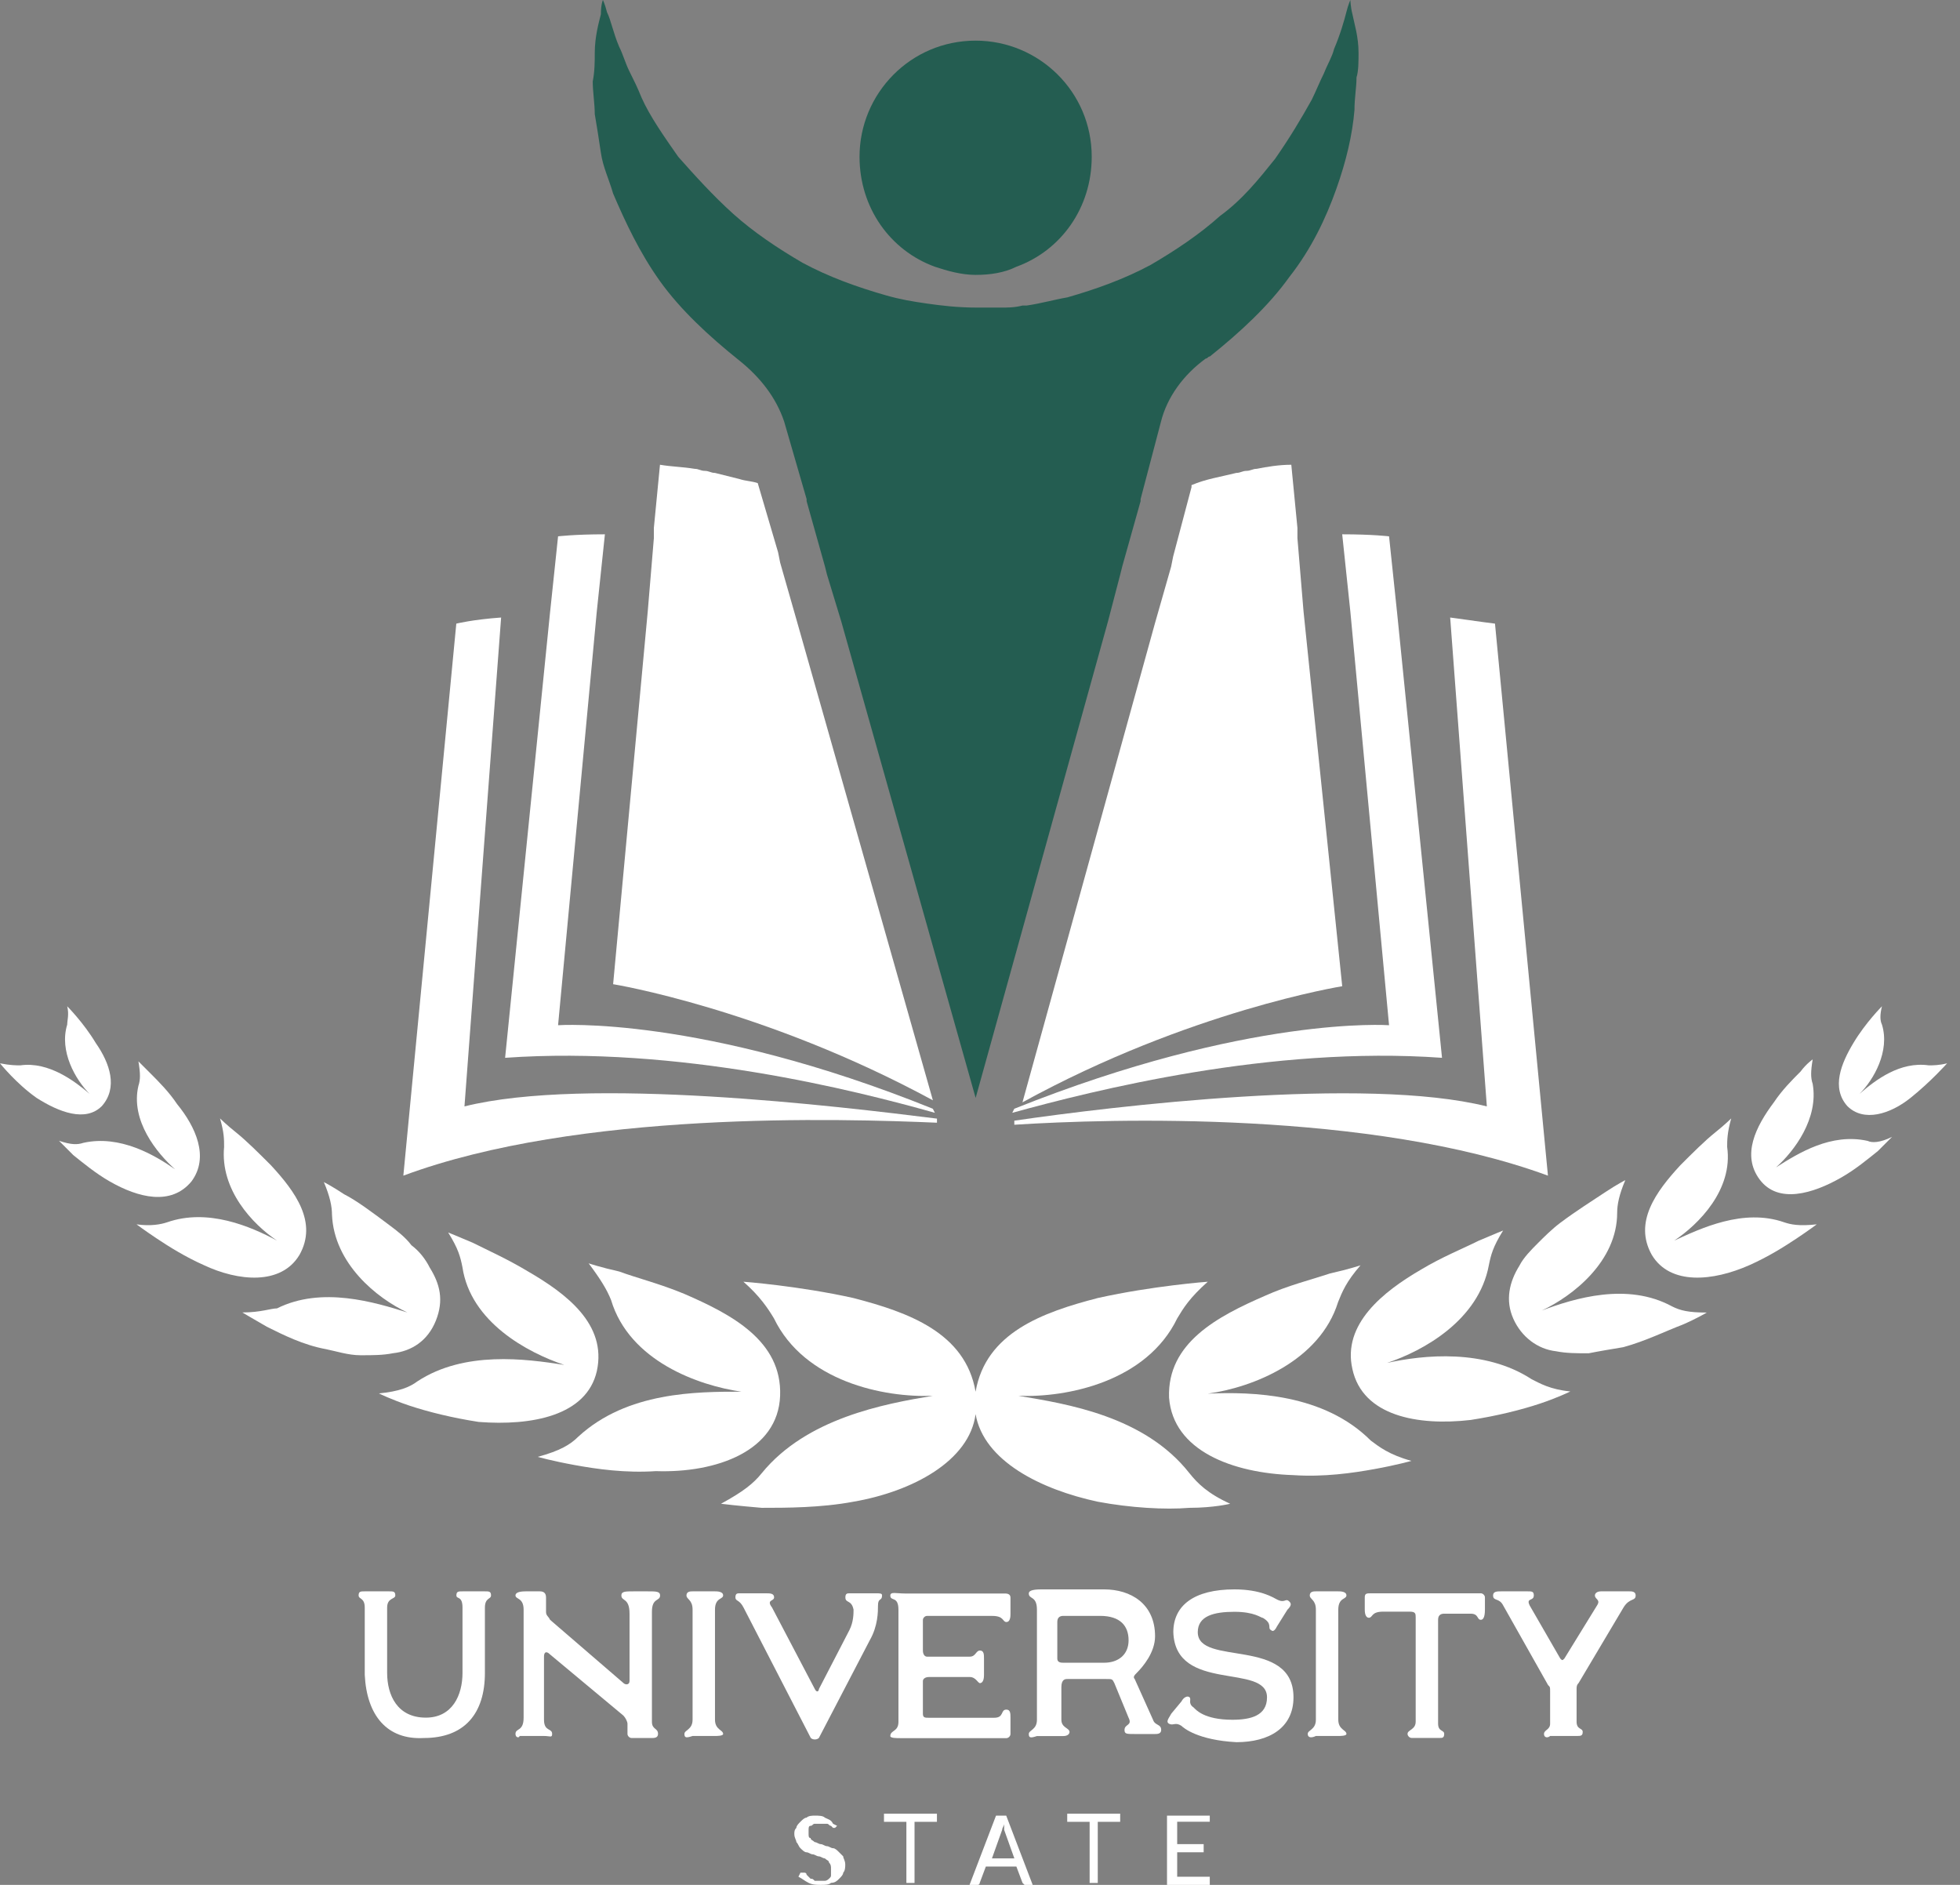
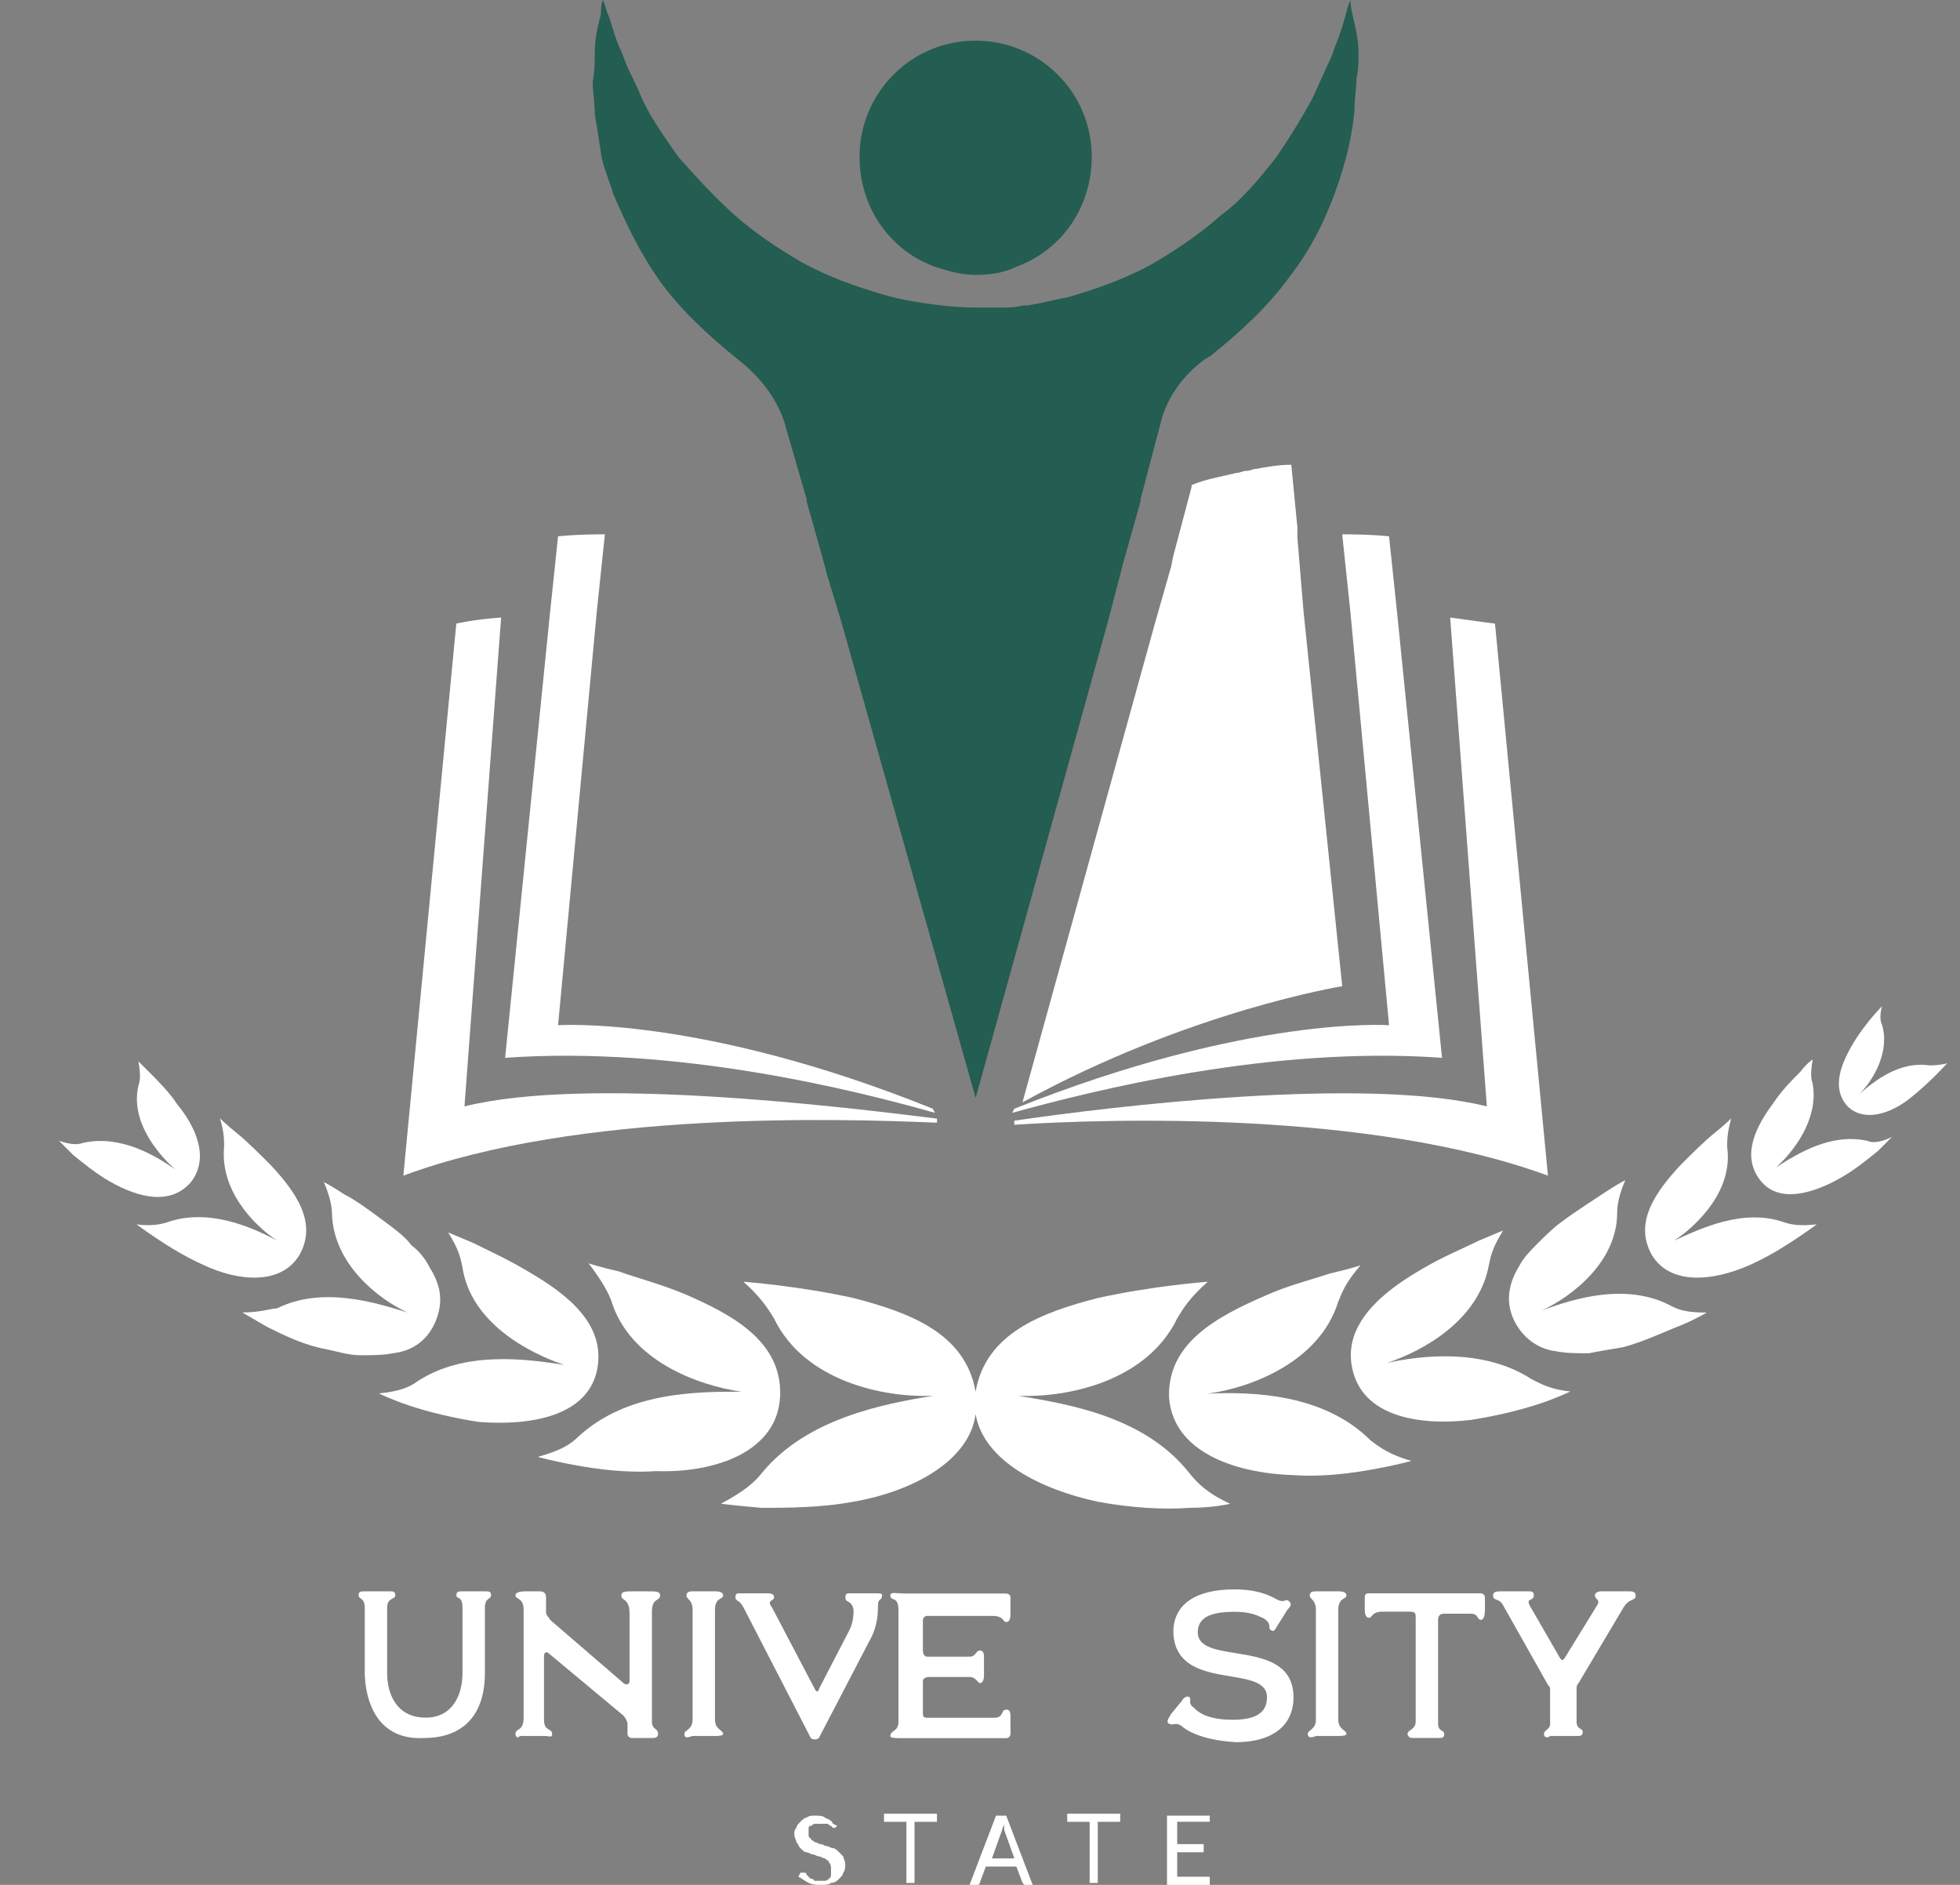
<svg xmlns="http://www.w3.org/2000/svg" width="104" height="100" viewBox="0 0 104 100" fill="none">
  <rect x="0" y="0" width="104" height="100" fill="#808080" stroke="none" />
  <path d="M49.607 14.152C50.255 14.368 51.012 14.584 51.768 14.584C52.525 14.584 53.281 14.476 53.93 14.152C56.307 13.288 57.928 11.018 57.928 8.316C57.928 4.858 55.119 2.156 51.768 2.156C48.31 2.156 45.608 4.966 45.608 8.316C45.608 11.018 47.23 13.288 49.607 14.152Z" fill="#245D51" />
  <path d="M72.086 2.81C72.086 1.945 71.87 1.297 71.762 0.756C71.654 0.324 71.654 0 71.654 0C71.654 0 71.546 0.216 71.438 0.648C71.329 1.081 71.113 1.837 70.789 2.594C70.681 3.026 70.465 3.35 70.249 3.891C70.032 4.323 69.816 4.863 69.6 5.295C69.06 6.268 68.412 7.349 67.655 8.43C66.79 9.51 65.926 10.591 64.737 11.456C63.656 12.428 62.359 13.293 61.063 14.049C59.658 14.806 58.145 15.346 56.632 15.778C55.983 15.886 55.227 16.103 54.47 16.211C54.362 16.211 54.254 16.211 54.254 16.211C53.822 16.319 53.498 16.319 53.065 16.319H52.417H52.093H51.985H51.877C50.796 16.319 49.931 16.211 49.175 16.103C48.418 15.995 47.77 15.886 47.013 15.67C45.5 15.238 43.987 14.698 42.583 13.941C41.286 13.185 39.989 12.32 38.908 11.348C37.827 10.375 36.855 9.294 35.99 8.321C35.234 7.241 34.477 6.16 34.045 5.187C33.829 4.647 33.613 4.215 33.396 3.782C33.18 3.35 33.072 2.918 32.856 2.486C32.532 1.729 32.424 1.081 32.208 0.648C32.1 0.216 31.991 0 31.991 0C31.991 0 31.884 0.216 31.884 0.756C31.775 1.189 31.559 1.945 31.559 2.81C31.559 3.242 31.559 3.782 31.451 4.323C31.451 4.863 31.559 5.512 31.559 6.052C31.667 6.7 31.775 7.349 31.884 8.105C31.991 8.862 32.316 9.51 32.532 10.267C33.18 11.78 33.937 13.401 35.017 14.914C36.098 16.427 37.611 17.832 39.232 19.129C40.313 19.993 41.178 21.074 41.61 22.371L42.799 26.477V26.585L43.771 30.044L43.879 30.476L44.636 32.962L51.769 58.25L58.793 32.962L59.442 30.476L59.55 30.044L60.522 26.585V26.477L61.603 22.371C61.927 21.074 62.792 19.885 63.981 19.02C64.089 19.02 64.089 18.912 64.197 18.912C65.818 17.616 67.331 16.211 68.412 14.698C69.6 13.185 70.357 11.564 70.897 10.051C71.438 8.538 71.762 7.133 71.87 5.836C71.87 5.187 71.978 4.647 71.978 4.107C72.086 3.782 72.086 3.242 72.086 2.81Z" fill="#245D51" />
  <path d="M49.717 59.564V59.347C44.529 58.699 31.129 57.078 24.645 58.699L26.59 32.762C25.077 32.87 24.212 33.086 24.212 33.086L21.402 62.373C30.697 58.915 44.638 59.347 49.717 59.564Z" fill="white" />
  <path d="M49.605 59.039L49.497 58.823C37.177 53.851 29.612 54.392 29.612 54.392L31.665 32.453L32.097 28.347C30.476 28.347 29.612 28.455 29.612 28.455L29.179 32.562L26.802 56.121C35.988 55.472 45.39 57.85 49.605 59.039Z" fill="white" />
-   <path d="M42.26 32.871L41.395 29.845L41.287 29.304L40.206 25.63C39.882 25.522 39.558 25.522 39.234 25.414C38.801 25.306 38.369 25.198 37.937 25.09C37.721 25.09 37.612 24.981 37.396 24.981C37.18 24.981 37.072 24.873 36.856 24.873C36.208 24.765 35.667 24.765 35.019 24.657L34.695 28.007V28.548L34.37 32.438L32.533 52.215C32.533 52.215 40.531 53.512 49.5 58.375L42.26 32.871Z" fill="white" />
  <path d="M82.136 62.373L79.326 33.086C79.326 33.086 78.462 32.978 76.948 32.762L78.894 58.699C72.409 57.078 59.009 58.699 53.821 59.456V59.672C58.901 59.347 72.734 58.915 82.136 62.373Z" fill="white" />
  <path d="M76.515 56.121L74.137 32.562L73.705 28.455C73.705 28.455 72.841 28.347 71.219 28.347L71.652 32.453L73.705 54.392C73.705 54.392 66.248 53.851 53.82 58.823L53.712 59.039C58.035 57.85 67.437 55.472 76.515 56.121Z" fill="white" />
  <path d="M69.167 32.438L68.843 28.548V28.007L68.518 24.657C67.87 24.657 67.222 24.765 66.681 24.873C66.465 24.873 66.357 24.981 66.141 24.981C65.925 24.981 65.817 25.09 65.6 25.09C64.736 25.306 63.979 25.414 63.223 25.738V25.846L62.25 29.52L62.142 30.061L61.278 33.087L54.253 58.483C63.115 53.62 71.22 52.323 71.22 52.323L69.167 32.438Z" fill="white" />
  <path d="M41.394 74.05C41.502 71.132 38.8 69.727 36.314 68.647C35.017 68.106 33.721 67.782 32.856 67.458C31.883 67.242 31.235 67.025 31.235 67.025C31.883 67.89 32.208 68.43 32.424 68.971C33.396 72.213 37.071 73.51 39.34 73.834C36.963 73.834 33.288 73.834 30.695 76.211C30.262 76.644 29.722 76.968 28.533 77.292C28.533 77.292 29.29 77.508 30.479 77.724C31.667 77.941 33.18 78.157 34.801 78.049C38.044 78.157 41.286 76.968 41.394 74.05Z" fill="white" />
  <path d="M31.67 72.737C32.21 70.252 30.049 68.631 27.996 67.442C26.915 66.794 25.942 66.361 25.078 65.929C24.321 65.605 23.781 65.389 23.781 65.389C24.321 66.253 24.429 66.686 24.537 67.226C24.97 70.144 27.996 71.765 29.941 72.413C27.888 72.089 24.645 71.657 22.16 73.278C21.727 73.602 21.187 73.818 20.106 73.926C20.106 73.926 20.755 74.251 21.727 74.575C22.7 74.899 23.997 75.223 25.402 75.439C28.212 75.655 31.13 75.115 31.67 72.737Z" fill="white" />
  <path d="M23.128 70.064C23.56 68.983 23.344 68.118 22.804 67.254C22.588 66.822 22.264 66.389 21.831 66.065C21.507 65.633 21.075 65.308 20.642 64.984C19.778 64.336 18.913 63.688 18.265 63.363C17.616 62.931 17.184 62.715 17.184 62.715C17.508 63.471 17.616 64.012 17.616 64.444C17.724 67.038 19.994 68.875 21.615 69.631C19.886 69.091 17.076 68.227 14.698 69.415C14.374 69.415 13.834 69.631 12.861 69.631C12.861 69.631 13.402 69.956 14.158 70.388C15.023 70.82 16.104 71.361 17.292 71.577C17.833 71.685 18.481 71.901 19.129 71.901C19.778 71.901 20.318 71.901 20.859 71.793C21.831 71.685 22.696 71.144 23.128 70.064Z" fill="white" />
  <path d="M15.89 66.577C16.863 64.848 15.674 63.227 14.377 61.822C13.728 61.173 13.08 60.525 12.54 60.092C11.999 59.66 11.675 59.336 11.675 59.336C11.891 60.092 11.891 60.417 11.891 60.849C11.675 63.118 13.404 64.956 14.701 65.82C13.296 65.064 11.027 64.091 8.865 64.848C8.541 64.956 8.001 65.064 7.244 64.956C7.244 64.956 7.676 65.28 8.325 65.712C8.973 66.144 9.838 66.685 10.81 67.117C12.648 67.982 14.917 68.198 15.89 66.577Z" fill="white" />
  <path d="M10.155 62.685C11.127 61.388 10.371 59.767 9.398 58.578C8.966 57.93 8.425 57.389 7.993 56.957C7.561 56.525 7.345 56.309 7.345 56.309C7.453 56.957 7.453 57.281 7.345 57.605C6.912 59.443 8.317 61.172 9.29 62.036C8.209 61.28 6.372 60.199 4.427 60.631C4.103 60.739 3.778 60.739 3.13 60.523C3.13 60.523 3.454 60.848 3.886 61.28C4.427 61.712 5.075 62.252 5.832 62.685C7.345 63.549 9.074 63.982 10.155 62.685Z" fill="white" />
-   <path d="M5.404 58.682C6.268 57.71 5.836 56.413 5.079 55.332C4.431 54.251 3.566 53.387 3.566 53.387C3.674 53.819 3.566 54.143 3.566 54.359C3.134 55.764 3.999 57.277 4.755 58.034C3.999 57.385 2.594 56.305 1.081 56.521C0.865 56.521 0.54 56.521 0 56.413C0 56.413 0.865 57.493 1.945 58.25C3.134 59.006 4.539 59.547 5.404 58.682Z" fill="white" />
  <path d="M63.113 78.159C60.736 75.133 56.629 74.484 54.035 74.052C56.629 74.16 60.844 73.296 62.465 69.945C62.789 69.405 63.113 68.865 64.086 68C64.086 68 61.168 68.216 58.25 68.865C55.332 69.621 52.306 70.702 51.766 73.836C51.225 70.702 48.199 69.621 45.282 68.865C42.364 68.216 39.446 68 39.446 68C40.31 68.757 40.742 69.405 41.067 69.945C42.688 73.296 46.903 74.16 49.496 74.052C46.903 74.484 42.796 75.241 40.418 78.159C39.986 78.699 39.446 79.132 38.257 79.78C38.257 79.78 39.121 79.888 40.418 79.996C41.715 79.996 43.552 79.996 45.282 79.672C48.416 79.132 51.441 77.51 51.766 75.025C52.198 77.51 55.224 79.023 58.25 79.672C59.979 79.996 61.816 80.104 63.113 79.996C64.41 79.996 65.275 79.78 65.275 79.78C64.086 79.24 63.545 78.699 63.113 78.159Z" fill="white" />
  <path d="M64.086 73.938C66.463 73.614 70.03 72.209 71.002 69.075C71.219 68.535 71.435 67.995 72.191 67.13C72.191 67.13 71.543 67.346 70.57 67.562C69.597 67.886 68.301 68.211 67.112 68.751C64.626 69.832 61.924 71.237 62.032 74.154C62.249 76.964 65.383 78.153 68.625 78.261C70.246 78.369 71.759 78.153 72.948 77.937C74.136 77.721 74.893 77.505 74.893 77.505C73.704 77.18 73.164 76.748 72.731 76.424C70.246 73.938 66.463 73.83 64.086 73.938Z" fill="white" />
  <path d="M73.597 72.309C75.542 71.66 78.46 70.039 79.001 67.121C79.109 66.581 79.217 66.149 79.757 65.284C79.757 65.284 79.217 65.5 78.46 65.825C77.596 66.257 76.515 66.689 75.434 67.338C73.381 68.526 71.219 70.255 71.76 72.633C72.3 75.119 75.218 75.659 78.028 75.335C79.433 75.119 80.73 74.794 81.702 74.47C82.675 74.146 83.323 73.822 83.323 73.822C82.243 73.714 81.702 73.389 81.27 73.173C78.784 71.552 75.542 71.876 73.597 72.309Z" fill="white" />
  <path d="M81.81 69.528C83.431 68.771 85.809 66.934 85.809 64.341C85.809 63.908 85.917 63.368 86.241 62.611C86.241 62.611 85.809 62.828 85.16 63.26C84.512 63.692 83.647 64.232 82.783 64.881C82.351 65.205 81.918 65.637 81.594 65.962C81.27 66.286 80.838 66.718 80.622 67.15C80.081 68.015 79.865 68.987 80.297 69.96C80.73 70.933 81.594 71.581 82.567 71.689C83.107 71.797 83.647 71.797 84.296 71.797C84.836 71.689 85.485 71.581 86.133 71.473C87.322 71.149 88.403 70.609 89.267 70.284C90.024 69.96 90.564 69.636 90.564 69.636C89.591 69.636 89.159 69.528 88.727 69.312C86.349 68.015 83.54 68.879 81.81 69.528Z" fill="white" />
  <path d="M94.671 64.848C92.51 64.091 90.24 65.172 88.835 65.82C90.132 64.956 91.969 63.118 91.645 60.849C91.645 60.525 91.645 60.092 91.861 59.336C91.861 59.336 91.537 59.66 90.997 60.092C90.456 60.525 89.808 61.173 89.159 61.822C87.863 63.227 86.674 64.848 87.647 66.577C88.619 68.198 90.889 67.982 92.834 67.117C93.807 66.685 94.671 66.144 95.32 65.712C95.968 65.28 96.4 64.956 96.4 64.956C95.428 65.064 94.995 64.956 94.671 64.848Z" fill="white" />
  <path d="M99.101 60.529C97.156 60.097 95.427 61.177 94.238 61.934C95.21 61.069 96.507 59.34 96.183 57.503C96.075 57.179 96.075 56.855 96.183 56.206C96.183 56.206 95.859 56.422 95.535 56.855C95.102 57.287 94.562 57.827 94.13 58.475C93.157 59.772 92.401 61.285 93.373 62.582C94.346 63.879 96.183 63.339 97.696 62.474C98.453 62.042 99.101 61.502 99.641 61.069C100.074 60.637 100.398 60.313 100.398 60.313C99.749 60.637 99.317 60.637 99.101 60.529Z" fill="white" />
  <path d="M102.344 56.521C100.831 56.305 99.535 57.277 98.67 58.034C99.427 57.277 100.291 55.764 99.859 54.359C99.751 54.143 99.751 53.819 99.859 53.387C99.859 53.387 98.994 54.251 98.346 55.332C97.697 56.413 97.157 57.71 98.022 58.682C98.886 59.547 100.291 59.114 101.372 58.25C102.453 57.385 103.317 56.413 103.317 56.413C102.885 56.521 102.561 56.521 102.344 56.521Z" fill="white" />
  <path d="M19.354 88.857V85.291C19.354 84.751 19.029 84.859 19.029 84.643C19.029 84.427 19.137 84.427 19.354 84.427H20.65C20.866 84.427 20.975 84.427 20.975 84.643C20.975 84.859 20.542 84.751 20.542 85.291V88.749C20.542 89.938 21.083 91.127 22.596 91.127C24.001 91.127 24.541 89.938 24.541 88.749V85.291C24.541 84.643 24.217 84.859 24.217 84.643C24.217 84.427 24.325 84.427 24.541 84.427H25.73C25.946 84.427 26.054 84.427 26.054 84.643C26.054 84.859 25.73 84.751 25.73 85.291V88.749C25.73 90.911 24.649 92.208 22.488 92.208C20.542 92.316 19.462 91.019 19.354 88.857Z" fill="white" />
  <path d="M27.352 91.992C27.352 91.667 27.784 91.883 27.784 91.127V85.399C27.784 84.751 27.352 84.859 27.352 84.643C27.352 84.535 27.46 84.427 27.892 84.427H28.648C28.865 84.427 28.973 84.535 28.973 84.751V85.507C28.973 85.723 29.081 85.723 29.189 85.939L33.079 89.29C33.187 89.398 33.404 89.398 33.404 89.182V85.615C33.404 84.751 32.971 84.967 32.971 84.643C32.971 84.427 33.187 84.427 33.62 84.427H34.376C34.809 84.427 35.025 84.427 35.025 84.643C35.025 84.967 34.592 84.751 34.592 85.507V91.343C34.592 91.775 34.916 91.667 34.916 91.992C34.916 92.208 34.7 92.208 34.592 92.208H33.512C33.404 92.208 33.295 92.1 33.295 91.992V91.451C33.295 91.343 33.187 91.127 33.079 91.019L29.189 87.777C28.973 87.561 28.865 87.669 28.865 87.885V91.235C28.865 91.883 29.297 91.667 29.297 91.992C29.297 92.208 29.189 92.1 28.865 92.1H27.568C27.568 92.208 27.352 92.208 27.352 91.992Z" fill="white" />
  <path d="M36.316 91.992C36.316 91.775 36.749 91.775 36.749 91.235V85.399C36.749 84.859 36.425 84.859 36.425 84.643C36.425 84.427 36.641 84.427 36.749 84.427H37.938C38.045 84.427 38.37 84.427 38.37 84.643C38.37 84.859 37.938 84.751 37.938 85.399V91.235C37.938 91.775 38.37 91.775 38.37 91.992C38.37 92.1 38.045 92.1 37.938 92.1H36.749C36.425 92.208 36.316 92.208 36.316 91.992Z" fill="white" />
  <path d="M43.02 92.204L39.454 85.288C39.238 84.856 39.022 84.963 39.022 84.747C39.022 84.531 39.13 84.531 39.238 84.531H40.642C40.859 84.531 41.075 84.531 41.075 84.747C41.075 84.963 40.642 84.856 40.967 85.288L43.236 89.611C43.344 89.827 43.452 89.719 43.452 89.611L45.074 86.477C45.29 86.044 45.29 85.612 45.29 85.396C45.181 84.856 44.857 85.072 44.857 84.747C44.857 84.531 44.965 84.531 45.074 84.531H46.478C46.694 84.531 46.803 84.531 46.803 84.639C46.803 84.963 46.587 84.747 46.587 85.18C46.587 85.504 46.587 86.26 46.154 87.017L43.452 92.204C43.344 92.312 43.128 92.312 43.02 92.204Z" fill="white" />
  <path d="M47.241 92.106C47.241 91.782 47.673 91.89 47.673 91.35V85.406C47.673 84.65 47.241 84.974 47.241 84.65C47.241 84.433 47.565 84.541 47.998 84.541H53.293C53.401 84.541 53.617 84.541 53.617 84.758V85.622C53.617 85.73 53.617 86.054 53.401 86.054C53.185 86.054 53.293 85.73 52.645 85.73H49.187C49.078 85.73 48.97 85.838 48.97 85.946V87.567C48.97 87.784 49.078 87.892 49.187 87.892H51.456C51.78 87.892 51.78 87.567 51.996 87.567C52.212 87.567 52.212 87.784 52.212 88V88.864C52.212 89.189 52.104 89.296 51.996 89.296C51.888 89.296 51.78 88.972 51.456 88.972H49.295C49.078 88.972 48.97 89.08 48.97 89.189V90.918C48.97 91.134 49.078 91.134 49.295 91.134H52.753C53.293 91.134 53.077 90.701 53.401 90.701C53.617 90.701 53.617 90.918 53.617 91.134V91.998C53.617 92.106 53.509 92.215 53.401 92.215H47.782C47.565 92.215 47.241 92.215 47.241 92.106Z" fill="white" />
-   <path d="M54.589 91.996C54.589 91.78 55.021 91.78 55.021 91.24V85.404C55.021 84.647 54.589 84.864 54.589 84.539C54.589 84.431 54.697 84.323 55.237 84.323H58.587C59.992 84.323 61.289 85.08 61.289 86.809C61.289 87.673 60.641 88.43 60.317 88.754C60.209 88.862 60.1 88.97 60.209 89.078L61.181 91.24C61.289 91.564 61.614 91.456 61.614 91.78C61.614 91.996 61.397 91.996 61.289 91.996H60.209C59.776 91.996 59.668 91.996 59.668 91.78C59.668 91.456 60.1 91.564 59.884 91.132L59.128 89.294C59.02 89.078 59.02 89.078 58.696 89.078H56.642C56.534 89.078 56.318 89.078 56.318 89.511V91.24C56.318 91.672 56.75 91.672 56.75 91.888C56.75 91.996 56.642 92.104 56.426 92.104H55.021C54.697 92.212 54.589 92.212 54.589 91.996ZM58.587 88.214C59.344 88.214 59.884 87.781 59.884 87.025C59.884 86.269 59.452 85.728 58.371 85.728H56.426C56.21 85.728 56.102 85.836 56.102 86.052V87.998C56.102 88.214 56.318 88.214 56.426 88.214H58.587Z" fill="white" />
  <path d="M62.69 91.564C62.366 91.348 62.258 91.564 62.042 91.456C61.826 91.348 62.042 91.132 62.15 90.916L62.69 90.267C62.798 90.051 63.014 89.943 63.122 90.051C63.23 90.159 63.014 90.375 63.339 90.591C63.447 90.699 63.879 91.24 65.392 91.24C66.365 91.24 67.229 91.024 67.229 90.051C67.229 88.214 62.366 89.835 62.258 86.593C62.258 85.188 63.339 84.323 65.5 84.323C66.905 84.323 67.553 84.755 67.769 84.864C68.202 85.08 68.202 84.755 68.418 84.972C68.526 85.08 68.526 85.188 68.31 85.404L67.769 86.269C67.661 86.485 67.553 86.593 67.445 86.485C67.229 86.377 67.553 86.16 67.013 85.836C66.905 85.836 66.581 85.512 65.5 85.512C64.419 85.512 63.555 85.728 63.555 86.593C63.555 88.43 68.634 86.809 68.634 90.051C68.634 91.672 67.337 92.429 65.608 92.429C63.555 92.32 62.798 91.672 62.69 91.564Z" fill="white" />
  <path d="M69.39 91.992C69.39 91.775 69.822 91.775 69.822 91.235V85.399C69.822 84.859 69.498 84.859 69.498 84.643C69.498 84.427 69.714 84.427 69.822 84.427H71.011C71.119 84.427 71.443 84.427 71.443 84.643C71.443 84.859 71.011 84.751 71.011 85.399V91.235C71.011 91.775 71.443 91.775 71.443 91.992C71.443 92.1 71.119 92.1 71.011 92.1H69.822C69.606 92.208 69.39 92.208 69.39 91.992Z" fill="white" />
  <path d="M74.686 91.988C74.686 91.772 75.118 91.772 75.118 91.34V85.828C75.118 85.612 75.118 85.504 74.794 85.504H73.389C72.74 85.504 72.848 85.828 72.632 85.828C72.524 85.828 72.416 85.72 72.416 85.396V84.747C72.416 84.531 72.524 84.531 72.74 84.531H78.576C78.684 84.531 78.792 84.639 78.792 84.747V85.396C78.792 85.828 78.684 85.936 78.576 85.936C78.36 85.936 78.468 85.612 78.036 85.612H76.631C76.415 85.612 76.307 85.72 76.307 85.936V91.448C76.307 91.88 76.631 91.772 76.631 91.988C76.631 92.204 76.523 92.204 76.415 92.204H74.902C74.794 92.204 74.686 92.096 74.686 91.988Z" fill="white" />
  <path d="M81.926 91.992C81.926 91.775 82.251 91.775 82.251 91.451V89.722C82.251 89.506 82.251 89.506 82.142 89.398L79.765 85.183C79.549 84.751 79.225 84.967 79.225 84.643C79.225 84.427 79.441 84.427 79.657 84.427H81.062C81.278 84.427 81.386 84.427 81.386 84.643C81.386 84.967 80.954 84.751 81.17 85.183L82.791 87.993C82.899 88.101 82.899 88.101 83.007 87.993L84.736 85.183C84.952 84.859 84.628 84.859 84.628 84.643C84.628 84.535 84.736 84.427 84.952 84.427H86.465C86.573 84.427 86.79 84.427 86.79 84.643C86.79 84.967 86.465 84.751 86.141 85.291L83.764 89.29C83.656 89.398 83.656 89.506 83.656 89.614V91.343C83.656 91.775 83.98 91.667 83.98 91.883C83.98 92.1 83.872 92.1 83.656 92.1H82.251C82.142 92.208 81.926 92.208 81.926 91.992Z" fill="white" />
  <path d="M44.418 96.866C44.418 96.866 44.31 96.866 44.418 96.866C44.31 96.974 44.31 96.974 44.31 96.974H44.202L44.094 96.866C43.986 96.866 43.986 96.758 43.878 96.758C43.77 96.758 43.661 96.758 43.553 96.758C43.445 96.758 43.337 96.758 43.229 96.758C43.121 96.758 43.121 96.866 43.013 96.866C42.905 96.866 42.905 96.974 42.905 97.082C42.905 97.191 42.905 97.191 42.905 97.299C42.905 97.407 42.905 97.515 43.013 97.515C43.013 97.623 43.121 97.623 43.229 97.731C43.337 97.731 43.445 97.839 43.553 97.839C43.661 97.839 43.77 97.947 43.878 97.947C43.986 97.947 44.094 98.055 44.202 98.055C44.31 98.055 44.418 98.163 44.526 98.271C44.634 98.379 44.634 98.379 44.742 98.487C44.742 98.595 44.85 98.704 44.85 98.92C44.85 99.028 44.85 99.244 44.742 99.352C44.742 99.46 44.634 99.568 44.526 99.676C44.418 99.784 44.31 99.892 44.094 99.892C43.986 100 43.77 100 43.553 100C43.337 100 43.121 100 42.905 99.892C42.689 99.784 42.581 99.676 42.365 99.568L42.473 99.352C42.473 99.352 42.473 99.352 42.581 99.352C42.581 99.352 42.581 99.352 42.689 99.352C42.689 99.352 42.797 99.352 42.797 99.46L42.905 99.568L43.013 99.676C43.121 99.676 43.121 99.676 43.229 99.784C43.337 99.784 43.337 99.784 43.445 99.784C43.553 99.784 43.661 99.784 43.77 99.784C43.878 99.784 43.986 99.676 43.986 99.676C44.094 99.568 44.094 99.568 44.094 99.46C44.094 99.352 44.094 99.244 44.094 99.136C44.094 99.028 44.094 98.92 43.986 98.812C43.986 98.704 43.878 98.704 43.77 98.595C43.661 98.595 43.553 98.487 43.445 98.487C43.337 98.487 43.229 98.379 43.121 98.379C43.013 98.379 42.905 98.271 42.797 98.271C42.689 98.271 42.581 98.163 42.473 98.055C42.365 97.947 42.365 97.839 42.257 97.731C42.257 97.623 42.148 97.515 42.148 97.299C42.148 97.191 42.148 97.082 42.257 96.974C42.257 96.866 42.365 96.758 42.473 96.65C42.581 96.542 42.689 96.434 42.797 96.434C42.905 96.326 43.121 96.326 43.229 96.326C43.445 96.326 43.661 96.326 43.77 96.434C43.986 96.542 44.094 96.542 44.202 96.758L44.418 96.866Z" fill="white" />
  <path d="M49.715 96.655H48.526V99.897H48.094V96.655H46.905V96.223H49.715V96.655Z" fill="white" />
  <path d="M54.795 100H54.471H54.363C54.363 100 54.363 100 54.255 99.892L53.931 99.028H52.31L51.986 99.892C51.986 99.892 51.986 100 51.878 100H51.77H51.445L52.85 96.326H53.391L54.795 100ZM53.823 98.595L53.282 97.082V96.974C53.282 96.866 53.282 96.866 53.282 96.758C53.282 96.866 53.175 96.974 53.175 97.082L52.634 98.595H53.823Z" fill="white" />
  <path d="M59.438 96.655H58.249V99.897H57.817V96.655H56.628V96.223H59.438V96.655Z" fill="white" />
  <path d="M64.192 99.568V100H61.923V96.326H64.192V96.65H62.463V97.839H63.868V98.271H62.463V99.568H64.192Z" fill="white" />
</svg>